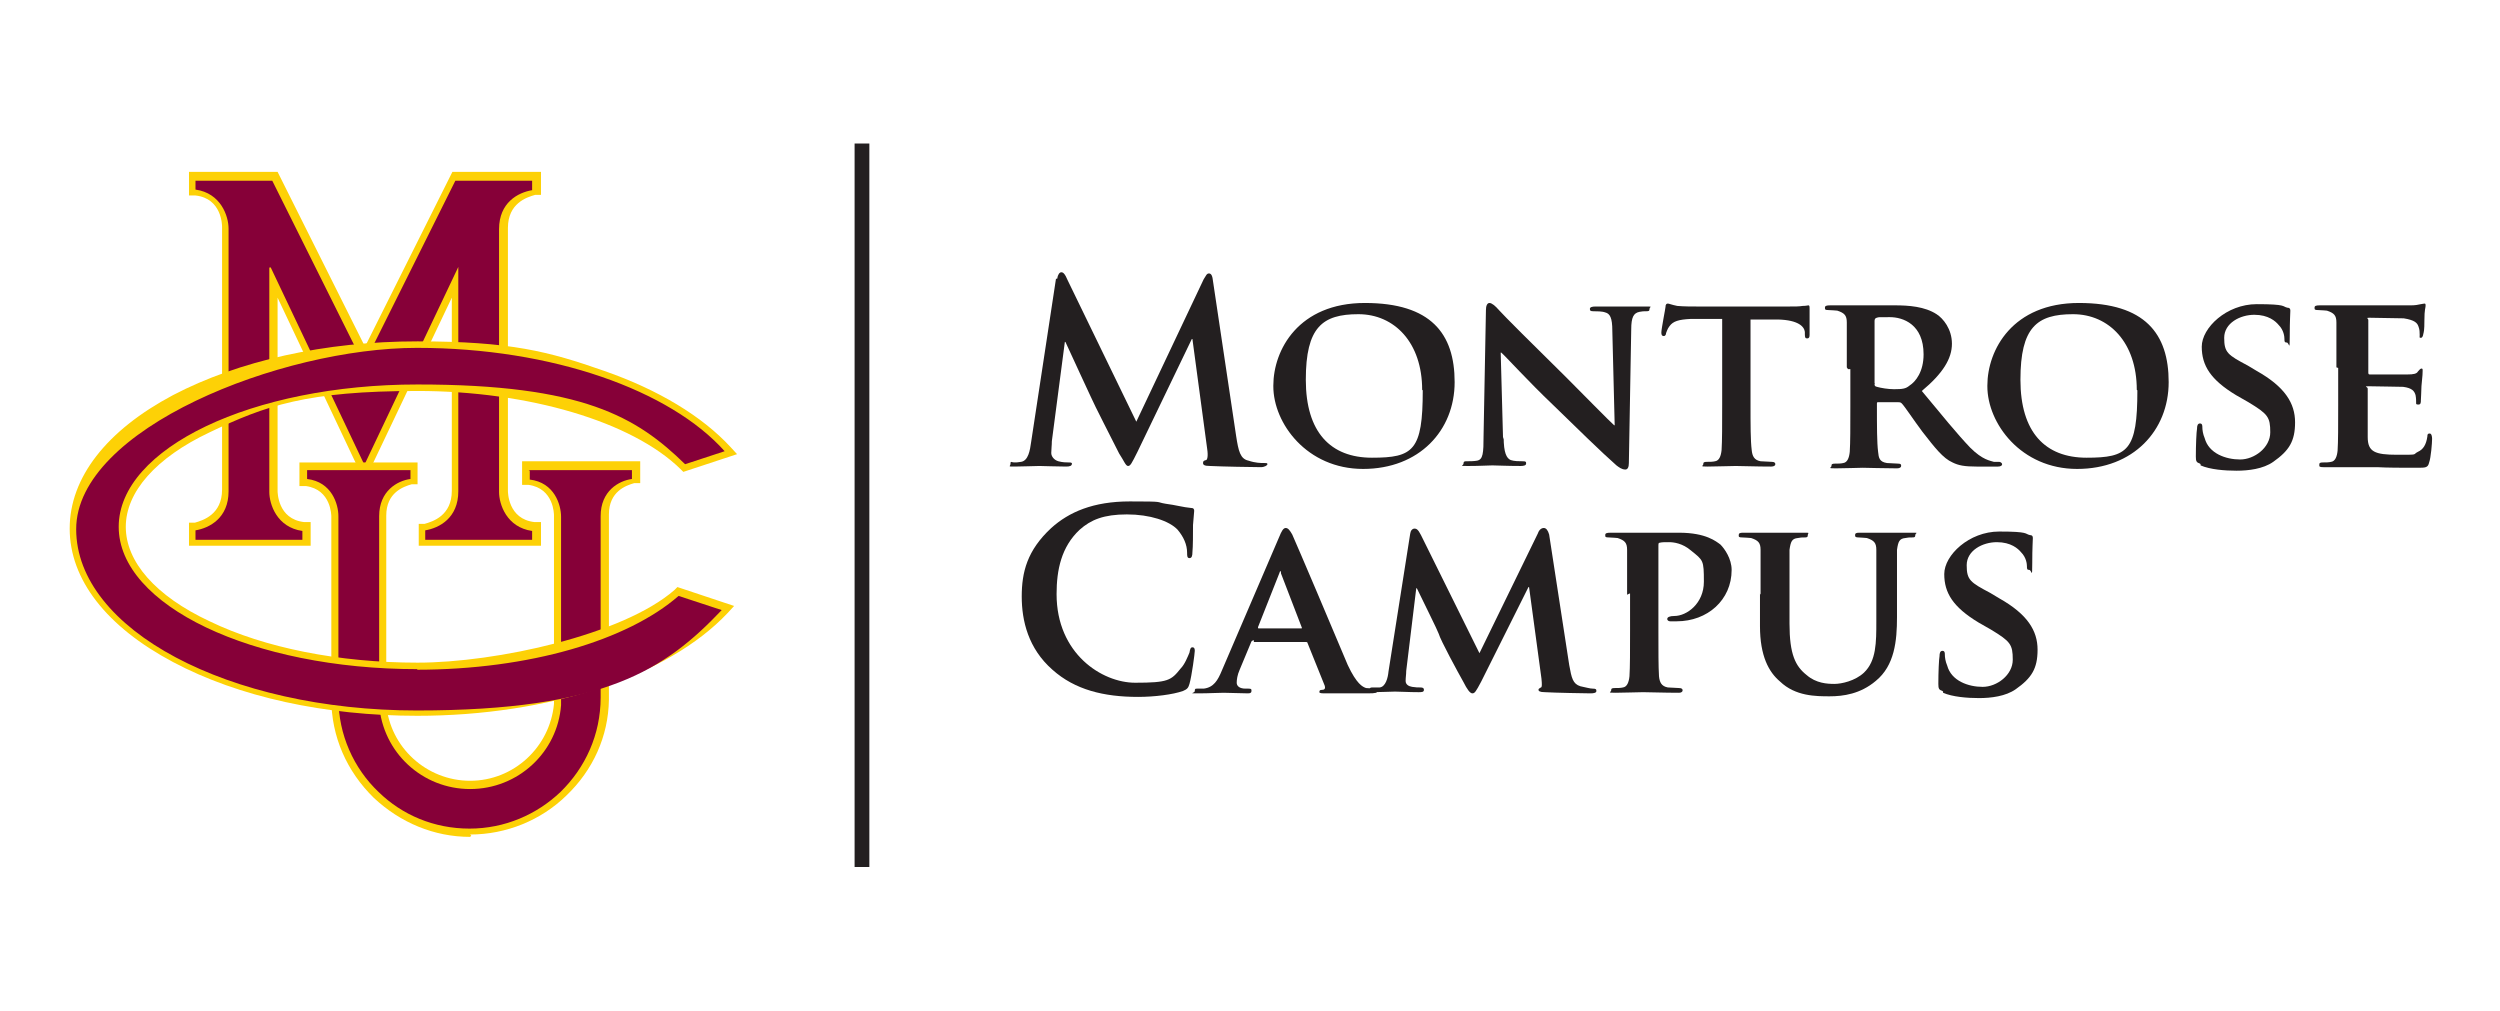
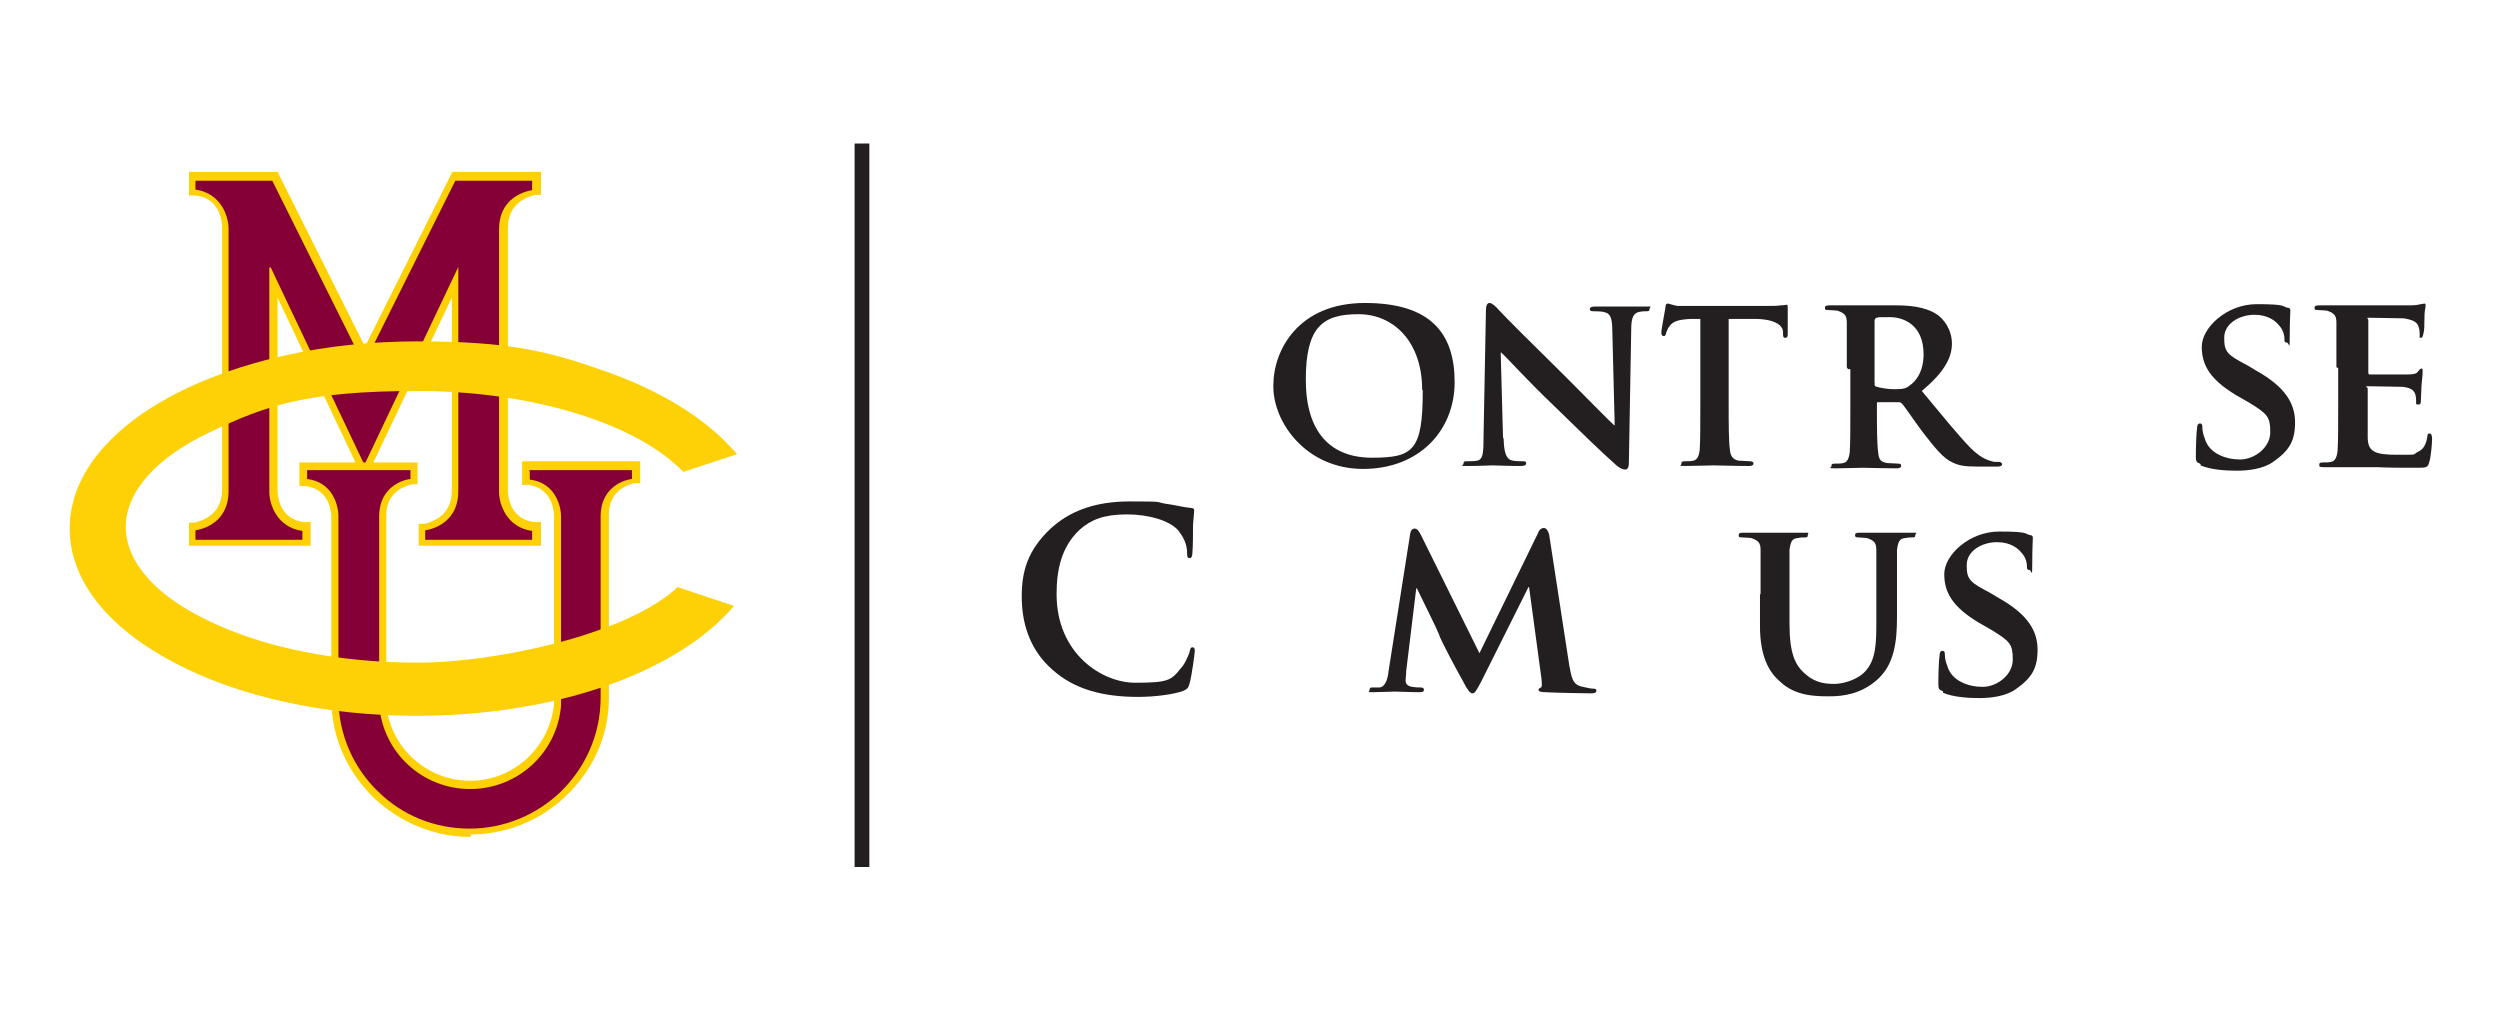
<svg xmlns="http://www.w3.org/2000/svg" id="Layer_1" version="1.1" viewBox="0 0 423.3 171.1">
  <defs>
    <style>
      .st0 {
        fill: #860038;
      }

      .st1 {
        fill: #231f20;
      }

      .st2 {
        fill: #fdd106;
      }
    </style>
  </defs>
  <rect class="st1" x="144.7" y="24.3" width="2.5" height="122.5" />
  <g>
    <g>
      <g>
        <path class="st2" d="M70.9,92.6v-3.9h1c1.4-.4,4.6-1.4,4.6-5.6v-32.7l-14.8,31.1-14.7-31.1v32.7c0,.2,0,4.8,4.5,5.3h1.1v4h-20.6v-3.9h1c1.4-.4,4.6-1.4,4.6-5.6v-44.5c0-.2,0-4.8-4.5-5.3h-1.1v-4h15l14.8,29.6,14.8-29.6h15v3.9h-1c-1.4.4-4.6,1.4-4.6,5.6v44.5c0,.2,0,4.8,4.5,5.3h1.1v4h-20.7Z" />
        <path class="st0" d="M45.8,45.2l15.9,33.5,15.9-33.5v38c0,4.5-3.2,6.2-5.6,6.6v1.6h18.1v-1.5c-4.3-.6-5.6-4.5-5.6-6.6v-44.5c0-4.5,3.2-6.2,5.6-6.6v-1.6h-13l-15.5,31.1-15.5-31.1h-13v1.5c4.3.6,5.6,4.5,5.6,6.6v44.5c0,4.5-3.2,6.2-5.6,6.6v1.6h18.1v-1.5c-4.3-.6-5.6-4.5-5.6-6.6v-38h.2Z" />
      </g>
      <g>
        <path class="st2" d="M79.6,141.7c-6.1,0-11.8-2.4-16.3-6.6-4.6-4.5-7.2-10.4-7.2-16.8v-30.8c0-.2,0-4.6-4.3-5.2h-1.1v-4h20v3.7h-1c-1.4.4-4.3,1.4-4.3,5.3v31.9c.6,7.3,6.8,13,14.2,13s13.5-5.7,14.2-13v-31.9c0-.2,0-4.6-4.3-5.2h-1.1v-4h20v3.7h-1c-1.4.4-4.3,1.4-4.3,5.3v31.4c-.1,6.2-2.7,11.9-7.2,16.2-4.3,4.2-10.2,6.6-16.3,6.6h0l.2.2Z" />
        <path class="st0" d="M89.7,79.7v1.5c4.2.5,5.3,4.3,5.3,6.3v31.9c-.6,8-7.3,14.2-15.4,14.2s-14.8-6.2-15.4-14.3v-31.9c0-4.3,3.1-6,5.3-6.3v-1.5h-17.5v1.5c4.2.5,5.3,4.3,5.3,6.3v30.8c0,6.2,2.6,11.9,6.8,15.9,4,3.9,9.4,6.2,15.4,6.2s11.4-2.4,15.4-6.2c4.2-4.1,6.8-9.7,6.8-16,0,6.3,0-30.7,0-30.7,0-4.3,3.1-6,5.3-6.3v-1.5h-17.5Z" />
      </g>
    </g>
    <path class="st2" d="M70.7,121.2c-15.7,0-30.3-3.2-41.4-9.1-11.3-6-17.5-14-17.5-22.6s6.2-16.6,17.5-22.6c11.1-5.8,25.7-9.1,41.4-9.1s22.2,1.7,31.6,5c9.2,3.2,16.6,7.7,21.4,12.9l1.1,1.2-9.1,3-.5-.5c-8.2-8-25.7-13.2-44.5-13.2s-25.8,2.5-35.2,7c-9.1,4.3-14.2,10.1-14.2,16s5,11.7,14.2,16c9.3,4.5,21.9,7,35.2,7s34.8-4.7,43.5-12.3l.5-.5,9.6,3.2-1.1,1.2c-10.1,10.7-30.2,17.4-52.6,17.4h.1Z" />
-     <path class="st0" d="M70.7,113.3c-28,0-50.6-10.8-50.6-24.1s22.6-24.1,50.6-24.1,37.1,5.5,45.3,13.5l6.7-2.2c-9.2-10.3-29.1-17.5-52.1-17.5s-57.7,13.7-57.7,30.7,25.8,30.7,57.7,30.7,42.1-7,51.6-17l-7.3-2.4c-8.6,7.5-25.2,12.5-44.4,12.5h.1Z" />
  </g>
  <g>
-     <path class="st1" d="M179,47.2c.1-.7.4-1.1.7-1.1s.6.2,1.1,1.4l11.6,23.9,11.4-24.1c.4-.6.5-1,.9-1s.6.4.7,1.4l3.9,26.1c.4,2.6.7,3.9,2.1,4.2,1.2.4,2.1.4,2.6.4s.6,0,.6.2-.5.5-1.1.5c-1.1,0-6.8-.1-8.6-.2-1,0-1.2-.2-1.2-.5s.1-.4.5-.5c.2,0,.4-.6.2-1.9l-2.5-18.6h-.1l-9.2,19.1c-1,2-1.2,2.4-1.6,2.4s-.7-.9-1.5-2.1c-1-2-4.3-8.4-4.8-9.6-.4-.9-2.9-6.2-4.3-9.3h-.1l-2.2,16.8c0,.7-.1,1.4-.1,2s.5,1.2,1.2,1.4,1.4.2,1.7.2.6,0,.6.2c0,.4-.4.5-1,.5-1.7,0-3.7-.1-4.5-.1s-2.9.1-4.2.1-.7,0-.7-.5.2-.2.6-.2.6,0,1.2-.1c1.2-.2,1.5-1.9,1.7-3.4l4.2-27.6h.1Z" />
    <path class="st1" d="M215.6,65.3c0-6.1,4.3-14,15.5-14s15.2,5.2,15.2,13.4-6,14.7-15.5,14.7-15.2-7.7-15.2-14ZM240.8,66c0-8-4.7-12.8-10.8-12.8s-8.9,2.2-8.9,11.1,4.2,13.2,11.2,13.2,8.6-1.2,8.6-11.4Z" />
    <path class="st1" d="M254.6,74c0,2.7.5,3.6,1.2,3.9.6.2,1.4.2,2,.2s.6.1.6.4-.4.4-.9.4c-2.4,0-4.1-.1-4.8-.1s-2.1.1-4,.1-.9,0-.9-.4.2-.4.6-.4,1.2,0,1.7-.1c1-.2,1.1-1.2,1.1-4.3l.4-21.2c0-.7.2-1.2.6-1.2s1,.5,1.6,1.2,6.1,6.2,11.4,11.4c2.5,2.5,7.5,7.6,8.1,8.1h.1l-.4-16c0-2.2-.4-2.9-1.2-3.1-.5-.2-1.5-.2-2-.2s-.6-.1-.6-.4.4-.4.9-.4h8.3c1.7,0,.9,0,.9.4s-.2.4-.6.4-.6,0-1.1.1c-1,.2-1.4.9-1.4,3l-.4,22.6c0,.7-.2,1.1-.6,1.1-.6,0-1.1-.4-1.5-.7-2.4-2.1-7-6.6-10.8-10.3-4.1-3.9-8-8.2-8.7-8.8h-.1l.4,14.7h0Z" />
-     <path class="st1" d="M291.9,54h-5.6c-2.1.1-3,.4-3.6,1.2-.4.5-.5,1-.6,1.2,0,.2-.1.5-.4.5s-.4-.2-.4-.6c0-.6.7-4.1.7-4.3,0-.5.2-.6.4-.6s.6.2,1.6.4c1.1.1,2.5.1,3.7.1h15c1.2,0,2,0,2.5-.1.6,0,.9-.1,1-.1.2,0,.2.2.2.7v4.3c0,.4-.1.6-.4.6s-.4-.1-.4-.7v-.4c-.1-.9-1.1-2-4.5-2.1h-4.7v14.4c0,3.4,0,6.1.2,7.7.1,1,.4,1.7,1.5,1.9.5,0,1.4.1,1.9.1s.6.2.6.4c0,.2-.2.4-.7.4-2.5,0-5-.1-6-.1s-3.4.1-4.8.1-.7-.1-.7-.4.1-.4.6-.4,1,0,1.4-.1c.7-.1,1-.9,1.1-1.9.1-1.5.1-4.3.1-7.7v-14.5h.1Z" />
+     <path class="st1" d="M291.9,54h-5.6c-2.1.1-3,.4-3.6,1.2-.4.5-.5,1-.6,1.2,0,.2-.1.5-.4.5s-.4-.2-.4-.6c0-.6.7-4.1.7-4.3,0-.5.2-.6.4-.6s.6.2,1.6.4h15c1.2,0,2,0,2.5-.1.6,0,.9-.1,1-.1.2,0,.2.2.2.7v4.3c0,.4-.1.6-.4.6s-.4-.1-.4-.7v-.4c-.1-.9-1.1-2-4.5-2.1h-4.7v14.4c0,3.4,0,6.1.2,7.7.1,1,.4,1.7,1.5,1.9.5,0,1.4.1,1.9.1s.6.2.6.4c0,.2-.2.4-.7.4-2.5,0-5-.1-6-.1s-3.4.1-4.8.1-.7-.1-.7-.4.1-.4.6-.4,1,0,1.4-.1c.7-.1,1-.9,1.1-1.9.1-1.5.1-4.3.1-7.7v-14.5h.1Z" />
    <path class="st1" d="M312.7,62.2v-7.6c0-1.2-.4-1.6-1.6-2-.2,0-.9-.1-1.5-.1s-.6-.1-.6-.4.2-.4.9-.4h10.9c2.4,0,5.1.2,7.1,1.5,1.1.7,2.6,2.5,2.6,5s-1.5,5-5.1,8c3.4,4.1,6,7.3,8.2,9.6,2.1,2.1,3.4,2.2,4,2.4h.9c.2,0,.5.2.5.4,0,.2-.2.4-.7.4h-3.6c-2.1,0-3.1-.2-4.1-.7-1.6-.7-3-2.5-5.1-5.2-1.5-2-3-4.3-3.5-4.8-.2-.2-.4-.2-.6-.2h-3.4c-.1,0-.2,0-.2.2v.5c0,3.4,0,6.1.2,7.7.1,1,.2,1.7,1.5,1.9.5,0,1.4.1,1.9.1s.5.2.5.4c0,.2-.2.4-.7.4-2.1,0-5.2-.1-5.8-.1s-3.1.1-4.6.1-.7-.1-.7-.4.1-.4.6-.4,1,0,1.4-.1c.7-.1,1-.9,1.1-1.9.1-1.5.1-4.3.1-7.7v-6.3h-.4ZM317.4,64.9c0,.4,0,.5.4.6.7.2,1.9.4,2.9.4,1.5,0,2-.1,2.6-.6,1.1-.7,2.4-2.4,2.4-5.3,0-5.1-3.5-6.3-5.7-6.3s-1.9,0-2.2.1c-.2,0-.4.2-.4.5v10.7h.1Z" />
-     <path class="st1" d="M336.5,65.3c0-6.1,4.3-14,15.5-14s15.2,5.2,15.2,13.4-6,14.7-15.5,14.7-15.2-7.7-15.2-14ZM361.8,66c0-8-4.7-12.8-10.8-12.8s-8.9,2.2-8.9,11.1,4.2,13.2,11.2,13.2,8.6-1.2,8.6-11.4h0Z" />
    <path class="st1" d="M372.5,78.5c-.6-.2-.7-.4-.7-1.2,0-2,.1-4.2.2-4.7,0-.5.1-.9.5-.9s.4.4.4.6c0,.5.1,1.2.4,1.9.7,2.6,3.6,3.6,6,3.6s5.1-2,5.1-4.6-.4-3.1-3.7-5.1l-2.1-1.2c-4.3-2.6-5.8-5-5.8-8.2s4.2-7.2,9.3-7.2,4.3.4,5.2.6c.4,0,.5.2.5.5,0,.5-.1,1.5-.1,4.3s-.1,1.1-.5,1.1-.4-.2-.4-.6-.1-1.5-1-2.4c-.5-.6-1.7-1.7-4.1-1.7s-5.1,1.4-5.1,3.9.6,2.9,4,4.7l1.5.9c4.8,2.7,6.5,5.5,6.5,8.7s-1,4.8-3.7,6.7c-1.7,1.2-4.2,1.5-6.2,1.5s-4.5-.2-6.1-.9v-.2Z" />
    <path class="st1" d="M395.6,62.2v-7.6c0-1.2-.4-1.6-1.6-2-.2,0-.9-.1-1.5-.1s-.6-.1-.6-.4.2-.4.9-.4h15.5c.6,0,1.2-.1,1.6-.2.2,0,.4-.1.6-.1s.2.1.2.4-.2.6-.2,2.4-.1,2-.2,2.4c0,.1-.1.6-.4.6s-.2-.1-.2-.5,0-.9-.2-1.4c-.2-.6-.6-1.1-2.5-1.4-.6,0-5.1-.1-5.8-.1s-.2.1-.2.4v8.8c0,.2,0,.4.2.4h6.5c.9,0,1.5-.1,1.7-.5.2-.2.4-.5.6-.5s.2.1.2.4,0,.7-.2,2.6c0,.7-.1,2.1-.1,2.4s0,.7-.4.7-.4-.1-.4-.2c0-.4,0-.9-.1-1.4-.2-.7-.6-1.2-2.1-1.4-.6,0-4.8-.1-5.8-.1s-.2.1-.2.4v8.2c0,2.5,1.2,3,5,3s2.5,0,3.5-.5c.9-.4,1.4-1.2,1.6-2.6,0-.4.1-.5.4-.5s.4.5.4.9c0,.7-.2,3.2-.5,4-.2.9-.6.9-2,.9-2.7,0-5,0-6.8-.1h-9.1c-.7,0-.7-.1-.7-.4s.1-.4.6-.4,1,0,1.4-.1c.7-.1,1-.9,1.1-1.9.1-1.5.1-4.3.1-7.7v-6.3h0Z" />
    <path class="st1" d="M178.2,113.4c-4.1-3.6-5.2-8.3-5.2-12.4s.9-7.8,5-11.6c3-2.7,7.1-4.5,13.3-4.5s4.2.1,6.1.4c1.6.2,3,.6,4.2.7.5,0,.6.2.6.5s-.1.9-.2,2.4c0,1.4,0,3.7-.1,4.6,0,.6-.1,1-.5,1s-.4-.4-.4-.9c0-1.4-.6-2.7-1.6-3.9-1.4-1.5-4.7-2.6-8.6-2.6s-6.1.9-8,2.6c-3.1,2.9-3.9,6.8-3.9,10.9,0,10.1,7.7,15,13.3,15s6.1-.4,7.7-2.4c.7-.7,1.2-2,1.5-2.7.1-.6.2-.9.5-.9s.4.2.4.6-.5,4.2-.9,5.6c-.2.7-.4.9-1.1,1.2-1.7.6-4.8,1-7.6,1-5.8,0-10.7-1.2-14.5-4.6v-.2Z" />
-     <path class="st1" d="M212.3,108.4q-.2,0-.4.2l-2,4.8c-.4.9-.5,1.7-.5,2.2s.4,1,1.5,1h.5c.5,0,.5.1.5.4s-.2.4-.6.4c-1.2,0-3-.1-4.1-.1s-2.4.1-4.3.1-.6,0-.6-.4.1-.4.4-.4h1.1c1.7-.2,2.4-1.4,3.1-3.1l9.7-22.6c.4-1,.7-1.5,1.1-1.5s.7.4,1.1,1.1c.9,2,7.1,16.6,9.4,22.1,1.5,3.2,2.5,3.7,3.1,3.9.5,0,1,.1,1.4.1s.5.1.5.4-.2.4-1.6.4h-7.1c-.6,0-1.1,0-1.1-.2s0-.4.5-.4.5-.4.4-.7l-2.9-7.2c0-.2-.2-.2-.4-.2h-8.7v-.2ZM220.3,106.4c.1,0,.2,0,.1-.2l-3.5-9.1c0-.1,0-.4-.1-.4s-.1.2-.2.4l-3.6,9.1c0,.1,0,.2.1.2h7.2,0Z" />
    <path class="st1" d="M238.8,90.4c0-.6.4-.9.7-.9s.6.1,1.1,1.1l9.9,20,9.9-20.3c.2-.6.6-.9,1-.9s.7.4.9,1.1l3.4,22.1c.4,2.2.6,3.2,1.9,3.6,1,.2,1.6.4,2.1.4s.6.1.6.4-.4.4-1,.4-6.2-.1-7.7-.2c-.9,0-1.1-.2-1.1-.4s.1-.2.4-.4c.2,0,.2-.5.1-1.5l-2.1-15.5h-.1l-8,16c-.9,1.7-1.1,2-1.5,2s-.9-.7-1.5-1.9c-.9-1.6-3.9-7.1-4.2-8.2-.2-.6-2.5-5.2-3.7-7.7h-.1l-1.7,14c0,.6-.1,1.1-.1,1.7s.5.9,1.1,1c.6.1,1,.1,1.4.1s.6.1.6.4c0,.4-.4.4-.9.4-1.6,0-3.2-.1-4-.1s-2.5.1-3.7.1-.6,0-.6-.4.2-.4.6-.4h1.1c1-.1,1.4-1.6,1.5-2.7l3.7-23.5h0Z" />
-     <path class="st1" d="M275.5,100.7v-7.6c0-1.2-.4-1.6-1.6-2-.2,0-.9-.1-1.5-.1s-.6-.1-.6-.4.2-.4.9-.4h11.6c4.6,0,6.3,1.5,7,2,.7.7,1.9,2.4,1.9,4.3,0,5.1-4.1,8.7-9.3,8.7s-.9,0-1.1,0-.5-.1-.5-.4.4-.5,1.2-.5c2.1,0,5-2.1,5-5.8s-.1-3.6-2.2-5.3c-1.4-1.2-2.9-1.4-3.7-1.4s-1.2,0-1.6.1c-.2,0-.2.2-.2.6v14.3c0,3.4,0,6.1.1,7.7.1,1,.4,1.7,1.5,1.9.5,0,1.4.1,1.9.1s.6.2.6.4c0,.2-.2.4-.6.4-2.5,0-5.1-.1-6.1-.1s-3.2.1-4.7.1-.7-.1-.7-.4.1-.4.6-.4,1,0,1.4-.1c.7-.1,1-.9,1.1-1.9.1-1.5.1-4.3.1-7.7v-6.3h-.1Z" />
    <path class="st1" d="M298.1,100.7v-7.6c0-1.2-.4-1.6-1.6-2-.2,0-.9-.1-1.5-.1s-.6-.1-.6-.4.2-.4.7-.4h10.3c1.2,0,.7,0,.7.4s-.2.4-.6.4-.6,0-1.1.1c-1,.1-1.2.6-1.4,2v12.5c0,5.2,1,7.2,2.9,8.7,1.6,1.4,3.5,1.5,4.7,1.5s3.5-.5,5-1.9c2.1-2,2.1-5.1,2.1-8.7v-12.1c0-1.2-.4-1.6-1.6-2-.2,0-.9-.1-1.4-.1s-.6-.1-.6-.4.2-.4.7-.4h8.8c1.5,0,.7,0,.7.4s-.2.4-.6.4-.6,0-1.1.1c-1,.1-1.2.6-1.4,2v11.4c0,4-.4,8.2-3.6,10.8-2.6,2.2-5.5,2.6-7.8,2.6s-5.8,0-8.4-2.5c-1.9-1.6-3.4-4.3-3.4-9.4v-5.5Z" />
    <path class="st1" d="M328.9,117c-.6-.2-.7-.4-.7-1.2,0-2,.1-4.2.2-4.7,0-.5.1-.9.5-.9s.4.4.4.6c0,.5.1,1.2.4,1.9.7,2.6,3.6,3.6,6,3.6s5.1-2,5.1-4.6-.4-3.1-3.7-5.1l-2.1-1.2c-4.3-2.6-5.8-5-5.8-8.2s4.2-7.2,9.3-7.2,4.3.4,5.2.6c.4,0,.5.2.5.5,0,.5-.1,1.5-.1,4.3s-.1,1.1-.5,1.1-.4-.2-.4-.6-.1-1.5-1-2.4c-.5-.6-1.7-1.7-4.1-1.7s-5.1,1.4-5.1,3.9.6,2.9,4,4.7l1.5.9c4.8,2.7,6.5,5.5,6.5,8.7s-1,4.8-3.7,6.7c-1.7,1.2-4.2,1.5-6.2,1.5s-4.5-.2-6.1-.9v-.2Z" />
  </g>
</svg>